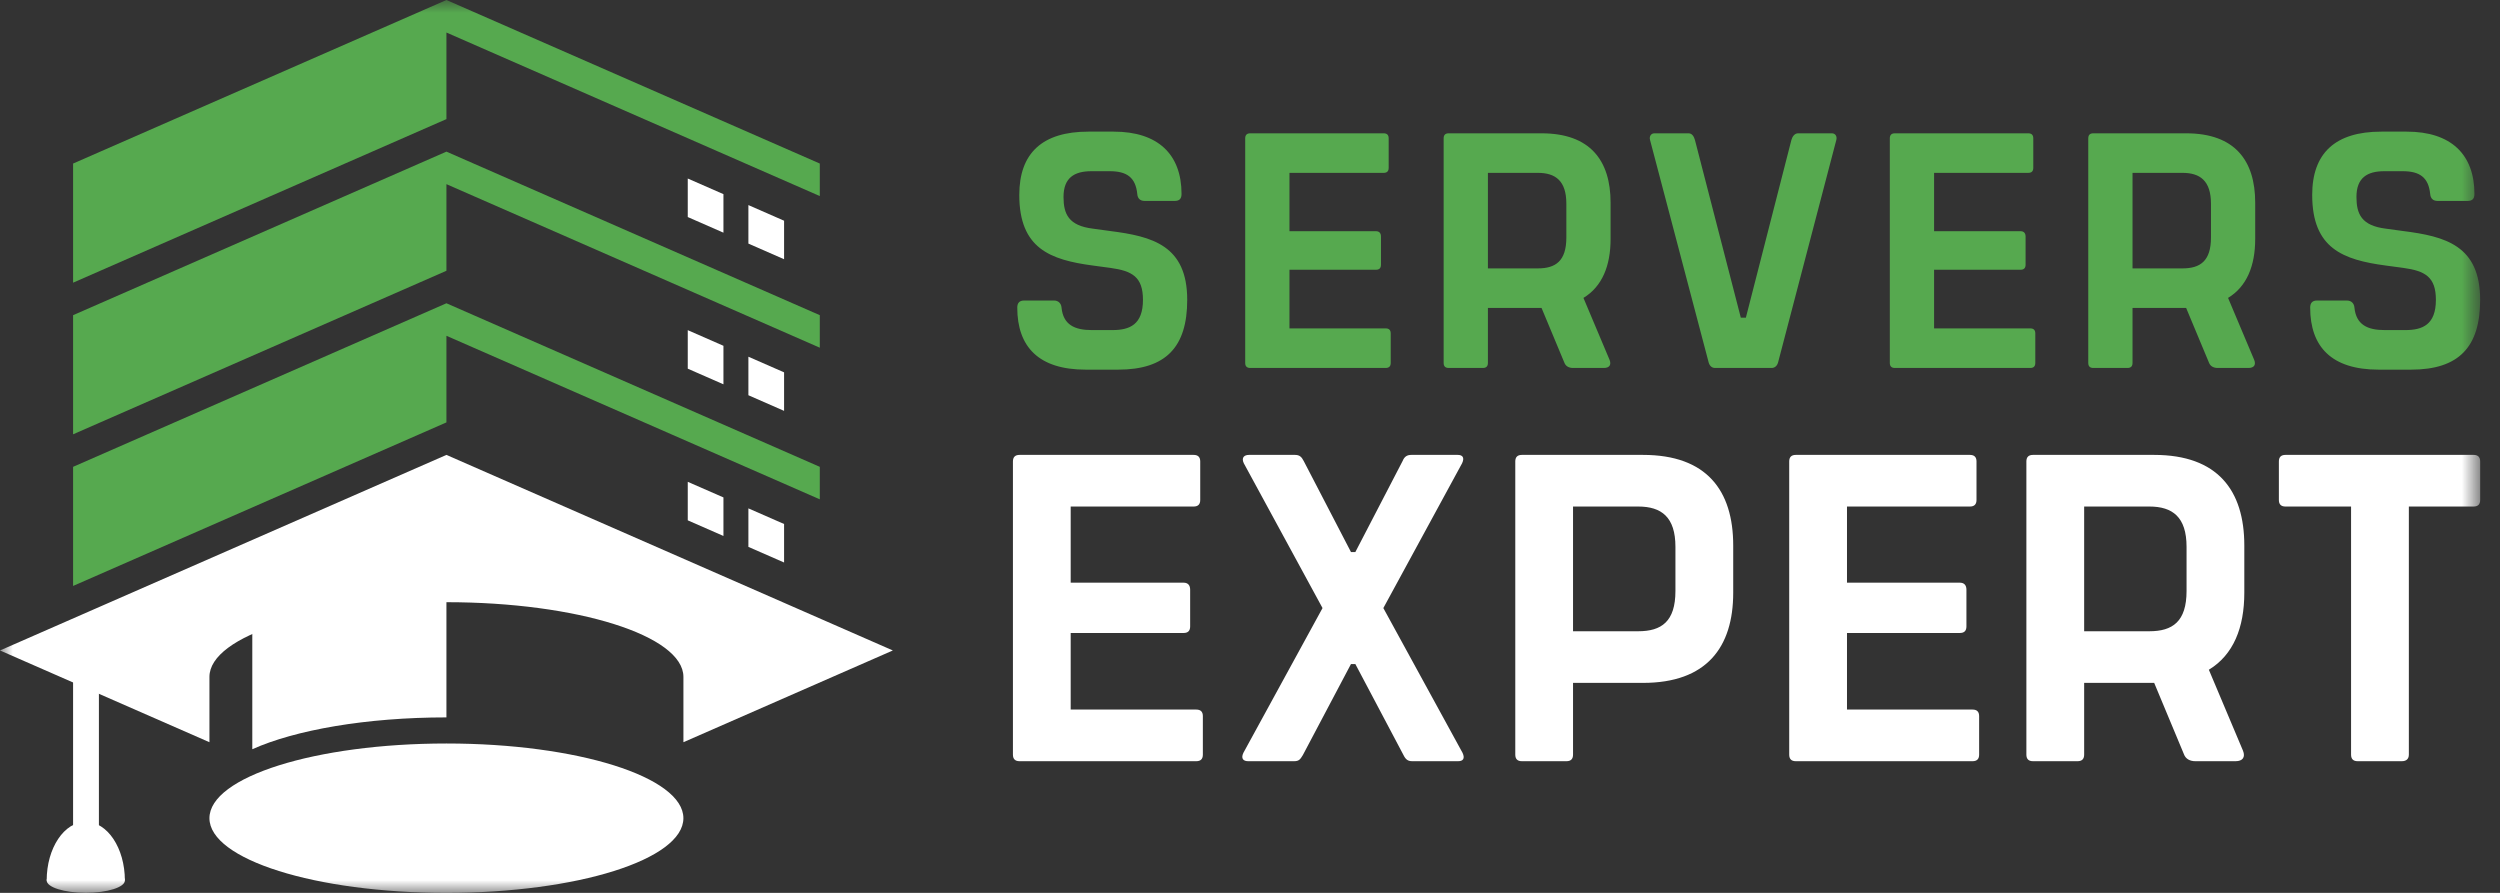
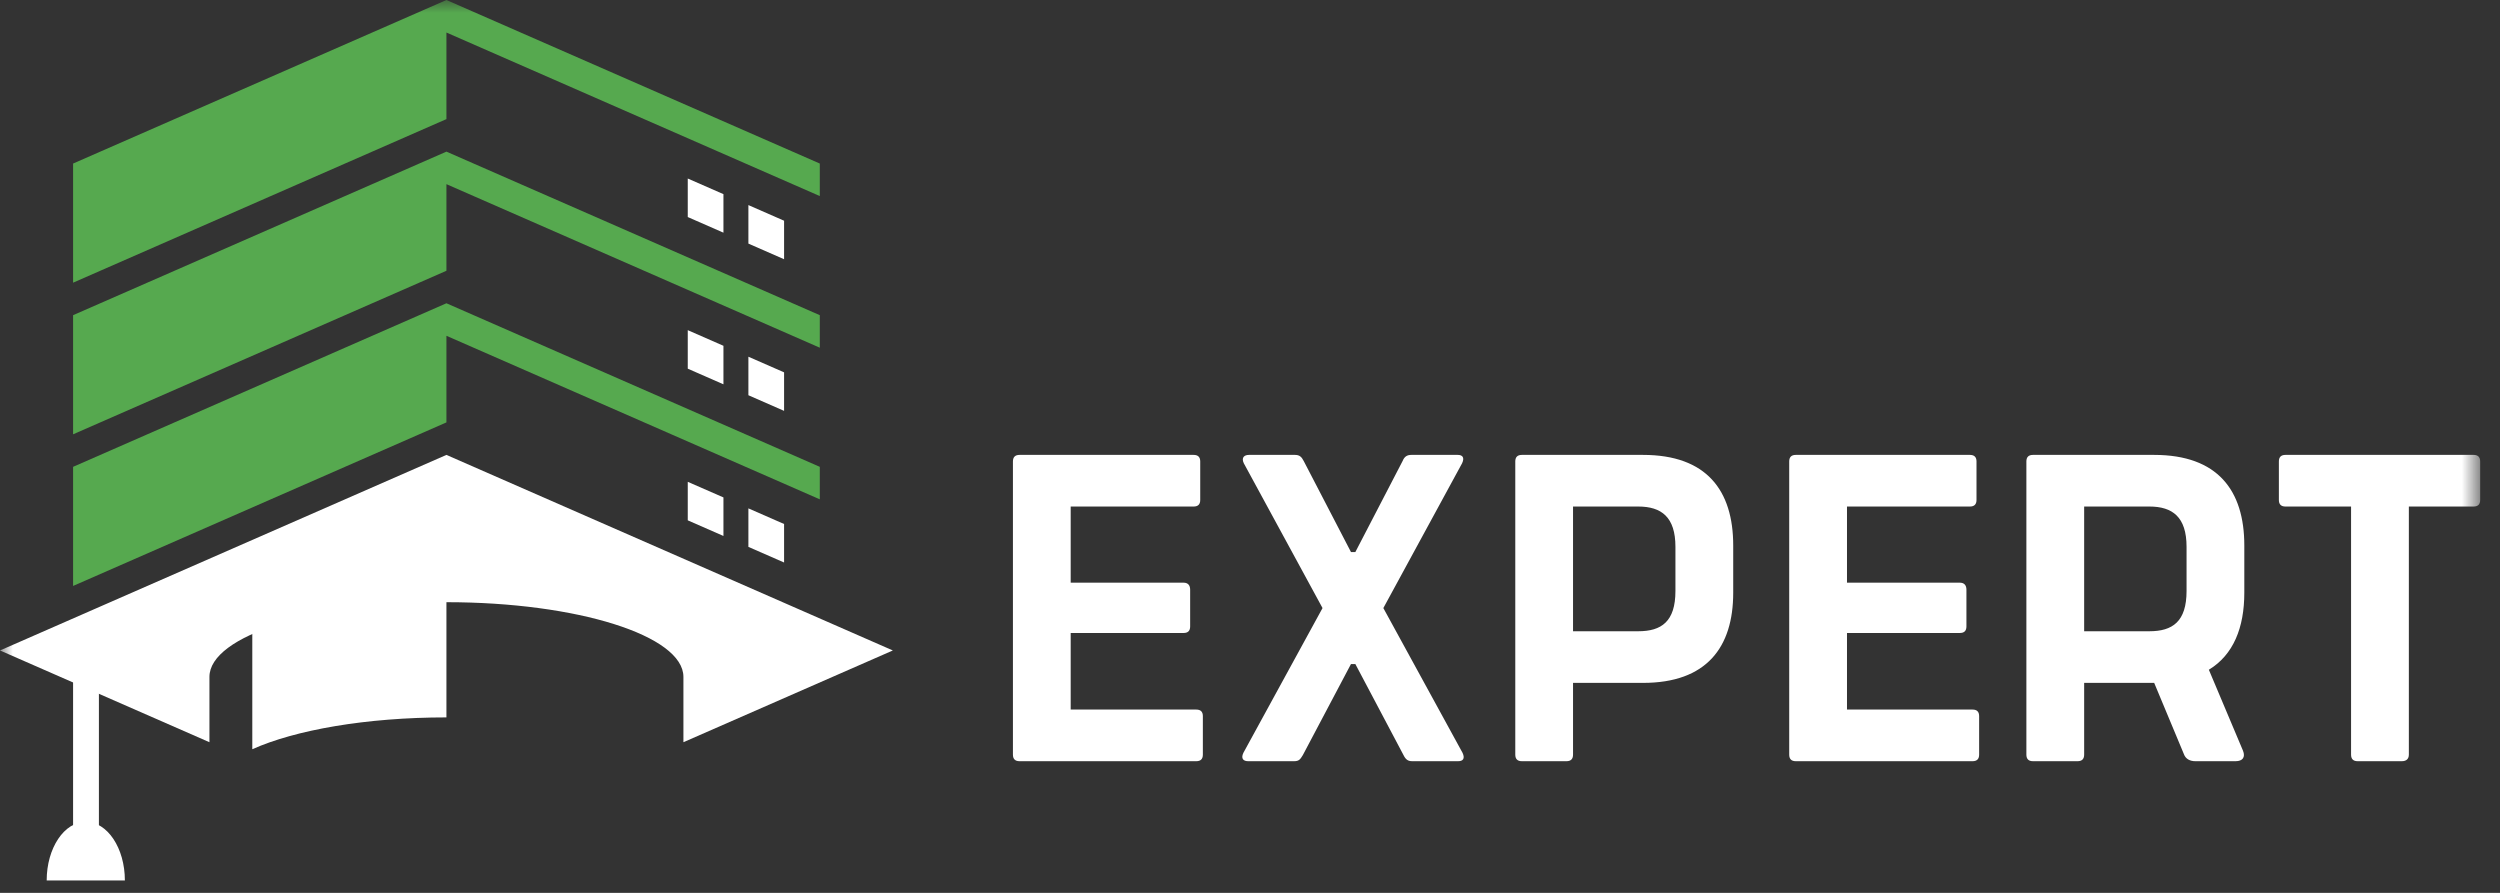
<svg xmlns="http://www.w3.org/2000/svg" width="98" height="35" viewBox="0 0 98 35" fill="none">
  <rect x="0" y="0" width="98" height="35" fill="#333333" stroke="none" />
  <g clip-path="url(#clip0_6784_45291)">
    <mask id="mask0_6784_45291" style="mask-type:luminance" maskUnits="userSpaceOnUse" x="0" y="0" width="98" height="35">
      <path d="M97.222 0H0V35H97.222V0Z" fill="white" />
    </mask>
    <g mask="url(#mask0_6784_45291)">
-       <path d="M42.557 14.49H43.832C45.698 14.49 46.539 13.609 46.539 11.755C46.539 9.621 45.173 9.266 43.517 9.056L42.847 8.964C41.887 8.848 41.69 8.388 41.69 7.72C41.69 6.971 42.111 6.711 42.781 6.711H43.504C44.174 6.711 44.516 6.958 44.581 7.602C44.594 7.786 44.699 7.876 44.87 7.876H46.053C46.237 7.876 46.316 7.786 46.316 7.602C46.316 6.054 45.396 5.16 43.661 5.16H42.663C40.862 5.16 39.956 6.001 39.956 7.641C39.956 9.74 41.165 10.186 42.847 10.41L43.53 10.502C44.384 10.62 44.804 10.856 44.804 11.755C44.804 12.729 44.279 12.939 43.609 12.939H42.794C42.124 12.939 41.677 12.729 41.612 12.057C41.598 11.886 41.48 11.781 41.322 11.781H40.14C39.956 11.781 39.877 11.886 39.877 12.057C39.877 13.596 40.718 14.49 42.557 14.49ZM49.01 14.424H54.318C54.45 14.424 54.516 14.358 54.516 14.227V13.071C54.516 12.939 54.45 12.873 54.318 12.873H50.547V10.574H53.937C54.069 10.574 54.134 10.508 54.134 10.377V9.273C54.134 9.142 54.069 9.063 53.937 9.063H50.547V6.776H54.239C54.371 6.776 54.436 6.711 54.436 6.579V5.423C54.436 5.292 54.371 5.226 54.239 5.226H49.01C48.878 5.226 48.812 5.292 48.812 5.423V14.227C48.812 14.358 48.878 14.424 49.01 14.424ZM63.135 9.365V7.946C63.135 6.29 62.334 5.226 60.429 5.226H56.788C56.657 5.226 56.591 5.292 56.591 5.423V14.227C56.591 14.358 56.657 14.424 56.788 14.424H58.129C58.26 14.424 58.326 14.358 58.326 14.227V12.072H60.429L61.322 14.214C61.374 14.358 61.506 14.424 61.663 14.424H62.873C63.083 14.424 63.174 14.306 63.096 14.109L62.071 11.678C62.807 11.231 63.135 10.416 63.135 9.365ZM58.326 6.776H60.284C60.98 6.776 61.401 7.092 61.401 7.985V9.312C61.401 10.232 60.98 10.521 60.284 10.521H58.326V6.776ZM67.228 14.424H69.449C69.568 14.424 69.66 14.345 69.699 14.214L71.983 5.489C72.023 5.344 71.944 5.226 71.812 5.226H70.485C70.354 5.226 70.262 5.344 70.222 5.489L68.438 12.453H68.24L66.442 5.489C66.403 5.344 66.324 5.226 66.192 5.226H64.853C64.721 5.226 64.642 5.344 64.682 5.489L66.981 14.214C67.019 14.345 67.11 14.424 67.228 14.424ZM74.278 14.424H79.587C79.719 14.424 79.784 14.358 79.784 14.227V13.071C79.784 12.939 79.719 12.873 79.587 12.873H75.816V10.574H79.206C79.337 10.574 79.403 10.508 79.403 10.377V9.273C79.403 9.142 79.337 9.063 79.206 9.063H75.816V6.776H79.508C79.639 6.776 79.705 6.711 79.705 6.579V5.423C79.705 5.292 79.639 5.226 79.508 5.226H74.278C74.147 5.226 74.081 5.292 74.081 5.423V14.227C74.081 14.358 74.147 14.424 74.278 14.424ZM88.404 9.365V7.946C88.404 6.29 87.603 5.226 85.697 5.226H82.057C81.926 5.226 81.86 5.292 81.86 5.423V14.227C81.86 14.358 81.926 14.424 82.057 14.424H83.398C83.529 14.424 83.595 14.358 83.595 14.227V12.072H85.697L86.591 14.214C86.644 14.358 86.775 14.424 86.932 14.424H88.142C88.352 14.424 88.444 14.306 88.365 14.109L87.34 11.678C88.076 11.231 88.404 10.416 88.404 9.365ZM83.595 6.776H85.553C86.249 6.776 86.67 7.092 86.67 7.985V9.312C86.67 10.232 86.249 10.521 85.553 10.521H83.595V6.776ZM93.24 14.49H94.514C96.381 14.49 97.222 13.609 97.222 11.755C97.222 9.621 95.854 9.266 94.199 9.056L93.529 8.964C92.57 8.848 92.373 8.388 92.373 7.72C92.373 6.971 92.793 6.711 93.463 6.711H94.186C94.856 6.711 95.198 6.958 95.263 7.602C95.277 7.786 95.382 7.876 95.553 7.876H96.735C96.919 7.876 96.998 7.786 96.998 7.602C96.998 6.054 96.078 5.16 94.344 5.16H93.345C91.545 5.16 90.638 6.001 90.638 7.641C90.638 9.74 91.847 10.186 93.529 10.41L94.212 10.502C95.066 10.62 95.487 10.856 95.487 11.755C95.487 12.729 94.961 12.939 94.291 12.939H93.476C92.806 12.939 92.36 12.729 92.294 12.057C92.281 11.886 92.162 11.781 92.004 11.781H90.822C90.638 11.781 90.559 11.886 90.559 12.057C90.559 13.596 91.4 14.49 93.24 14.49Z" fill="#56A94F" />
      <path d="M39.965 29.839H46.894C47.066 29.839 47.152 29.753 47.152 29.582V28.072C47.152 27.901 47.066 27.815 46.894 27.815H41.971V24.813H46.397C46.569 24.813 46.654 24.728 46.654 24.556V23.115C46.654 22.944 46.569 22.841 46.397 22.841H41.971V19.856H46.791C46.963 19.856 47.049 19.77 47.049 19.599V18.089C47.049 17.918 46.963 17.832 46.791 17.832H39.965C39.793 17.832 39.707 17.918 39.707 18.089V29.582C39.707 29.753 39.793 29.839 39.965 29.839ZM48.927 29.839H50.728C50.917 29.839 50.968 29.771 51.072 29.599L52.958 26.031H53.13L55.017 29.599C55.102 29.771 55.188 29.839 55.36 29.839H57.161C57.35 29.839 57.435 29.736 57.333 29.514L54.227 23.836L57.315 18.158C57.418 17.935 57.333 17.832 57.144 17.832H55.325C55.154 17.832 55.051 17.901 54.982 18.072L53.13 21.64H52.958L51.106 18.072C51.02 17.901 50.934 17.832 50.763 17.832H48.962C48.773 17.832 48.653 17.935 48.756 18.158L51.843 23.836L48.739 29.514C48.636 29.736 48.739 29.839 48.927 29.839ZM64.408 17.832H59.657C59.485 17.832 59.399 17.918 59.399 18.089V29.582C59.399 29.753 59.485 29.839 59.657 29.839H61.406C61.578 29.839 61.663 29.753 61.663 29.582V26.769H64.408C66.895 26.769 67.942 25.379 67.942 23.235V21.383C67.942 19.221 66.895 17.832 64.408 17.832ZM65.677 23.167C65.677 24.367 65.128 24.745 64.219 24.745H61.663V19.856H64.219C65.128 19.856 65.677 20.268 65.677 21.434V23.167ZM70.395 29.839H77.325C77.496 29.839 77.582 29.753 77.582 29.582V28.072C77.582 27.901 77.496 27.815 77.325 27.815H72.402V24.813H76.827C76.999 24.813 77.084 24.728 77.084 24.556V23.115C77.084 22.944 76.999 22.841 76.827 22.841H72.402V19.856H77.221C77.393 19.856 77.479 19.77 77.479 19.599V18.089C77.479 17.918 77.393 17.832 77.221 17.832H70.395C70.223 17.832 70.137 17.918 70.137 18.089V29.582C70.137 29.753 70.223 29.839 70.395 29.839ZM87.977 23.235V21.383C87.977 19.221 86.93 17.832 84.444 17.832H79.692C79.52 17.832 79.434 17.918 79.434 18.089V29.582C79.434 29.753 79.52 29.839 79.692 29.839H81.442C81.613 29.839 81.699 29.753 81.699 29.582V26.769H84.444L85.61 29.565C85.678 29.753 85.85 29.839 86.056 29.839H87.634C87.909 29.839 88.029 29.685 87.925 29.427L86.587 26.254C87.548 25.671 87.977 24.608 87.977 23.235ZM81.699 19.856H84.255C85.164 19.856 85.713 20.268 85.713 21.434V23.167C85.713 24.367 85.164 24.745 84.255 24.745H81.699V19.856ZM96.966 17.832H89.589C89.418 17.832 89.332 17.918 89.332 18.089V19.599C89.332 19.77 89.418 19.856 89.589 19.856H92.162V29.582C92.162 29.753 92.248 29.839 92.42 29.839H94.152C94.323 29.839 94.427 29.753 94.427 29.582V19.856H96.966C97.137 19.856 97.223 19.77 97.223 19.599V18.089C97.223 17.918 97.137 17.832 96.966 17.832Z" fill="white" />
      <path fill-rule="evenodd" clip-rule="evenodd" d="M9.89 29.37C11.57 28.616 14.352 28.122 17.5 28.122V20.605C14.352 20.605 11.57 21.099 9.89 21.854V29.37Z" fill="white" />
      <path fill-rule="evenodd" clip-rule="evenodd" d="M17.5 23.606C22.631 23.606 26.79 24.917 26.79 26.534V29.095L35 25.498L17.5 17.832L0 25.498L8.21 29.095V26.534C8.21 24.917 12.369 23.606 17.5 23.606Z" fill="white" />
-       <path fill-rule="evenodd" clip-rule="evenodd" d="M26.789 32.073C26.789 30.456 22.63 29.145 17.5 29.145C12.369 29.145 8.21 30.456 8.21 32.073C8.21 33.69 12.369 35.001 17.5 35.001C22.63 35.001 26.789 33.69 26.789 32.073Z" fill="white" />
      <path d="M3.877 25.746V33.432H2.865V25.746H3.877Z" fill="white" />
      <path fill-rule="evenodd" clip-rule="evenodd" d="M3.363 32.215C4.209 32.215 4.895 33.244 4.895 34.514H1.83C1.83 33.244 2.516 32.215 3.363 32.215Z" fill="white" />
      <path fill-rule="evenodd" clip-rule="evenodd" d="M32.136 7.686V6.411L17.5 0L2.865 6.411V11.081L17.5 4.669V1.275L32.136 7.686ZM2.865 22.969V18.3L17.5 11.888L32.136 18.3V19.574L17.5 13.163V16.558L2.865 22.969ZM32.136 13.63V12.355L17.5 5.944L2.865 12.355V17.025L17.5 10.614V7.219L32.136 13.63Z" fill="#56A94F" />
      <path fill-rule="evenodd" clip-rule="evenodd" d="M30.736 22.05V20.541L29.337 19.928V21.438L30.736 22.05ZM28.359 9.121V7.611L26.96 6.998V8.508L28.359 9.121ZM30.736 10.162V8.652L29.337 8.039V9.549L30.736 10.162ZM28.359 15.065V13.555L26.96 12.942V14.452L28.359 15.065ZM30.736 16.106V14.596L29.337 13.983V15.493L30.736 16.106ZM28.359 21.01V19.499L26.96 18.887V20.397L28.359 21.01Z" fill="white" />
-       <path fill-rule="evenodd" clip-rule="evenodd" d="M4.895 34.515C4.895 34.248 4.209 34.031 3.363 34.031C2.516 34.031 1.83 34.248 1.83 34.515C1.83 34.781 2.516 34.998 3.363 34.998C4.209 34.998 4.895 34.781 4.895 34.515Z" fill="white" />
    </g>
  </g>
  <defs>
    <clipPath id="clip0_6784_45291">
      <rect width="97.417" height="35" fill="white" />
    </clipPath>
  </defs>
</svg>